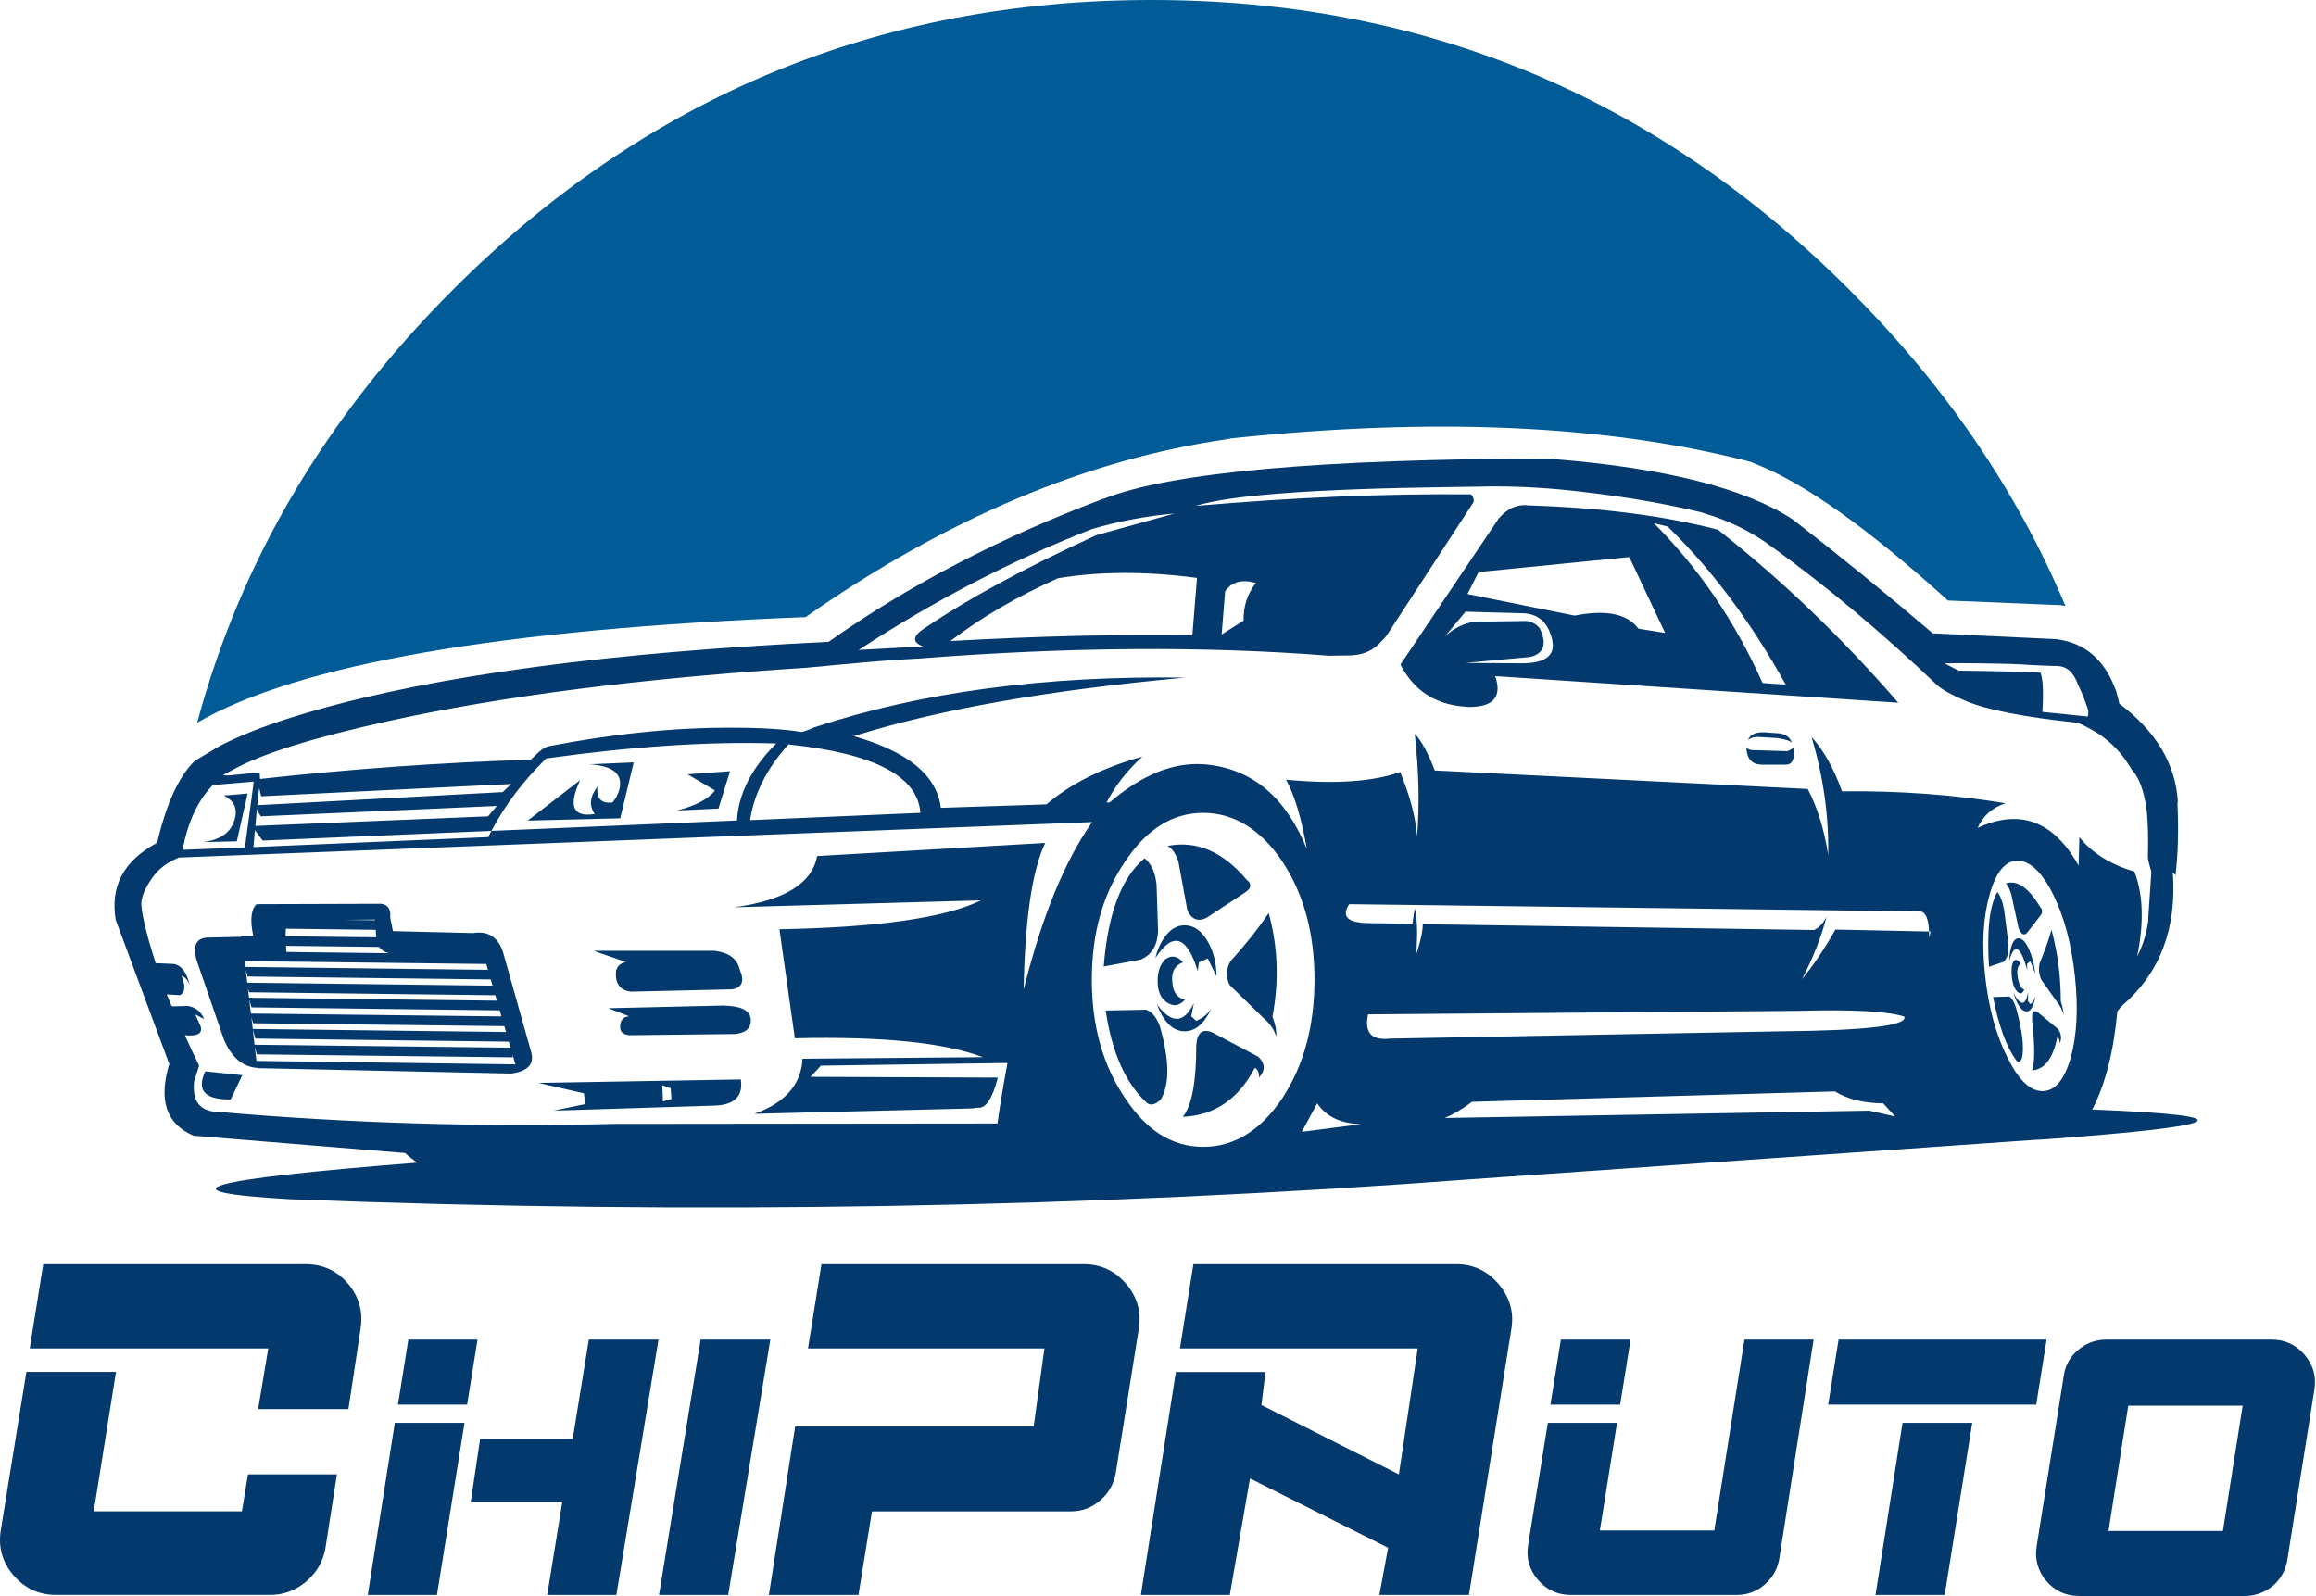
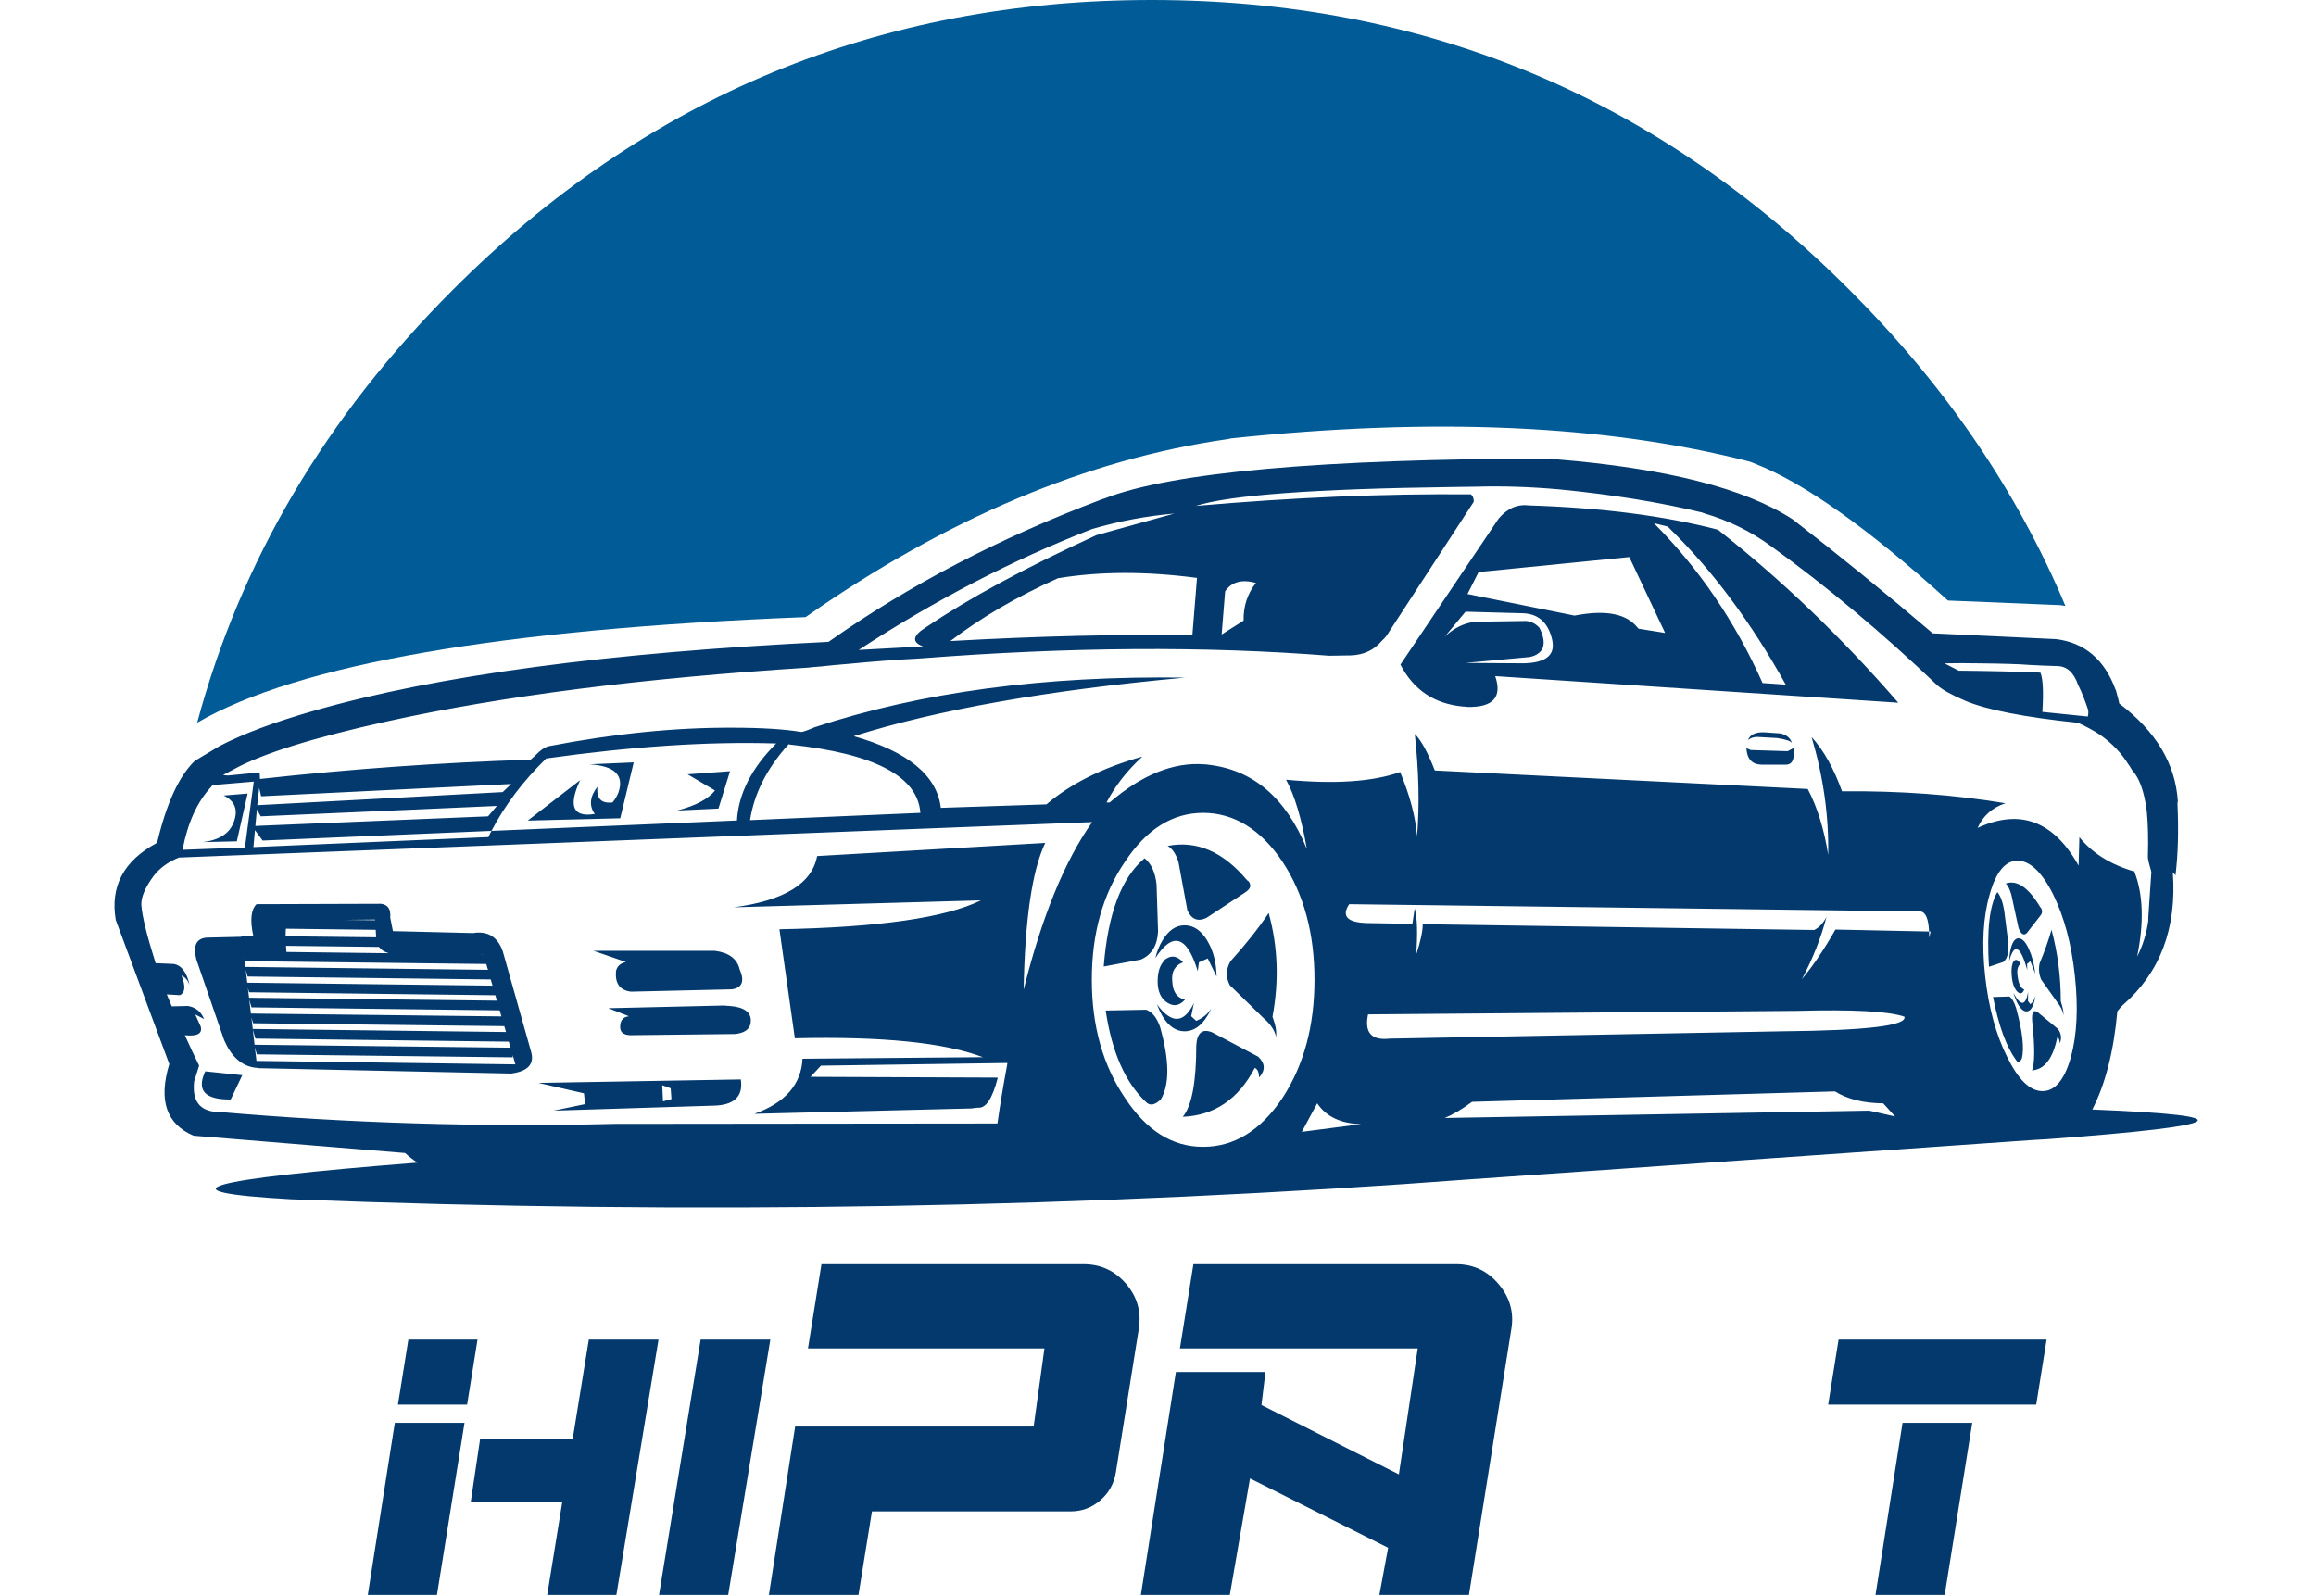
<svg xmlns="http://www.w3.org/2000/svg" width="808" height="557" viewBox="0 0 808 557" fill="none">
  <path d="M738.331 241.134C738.24 240.952 738.15 240.771 738.059 240.605C734.203 230.127 727.294 224.245 717.345 223.005L674.192 220.979C674.011 220.797 673.829 220.616 673.663 220.45C657.711 206.827 641.624 193.748 625.4 181.198C608.723 170.357 581.174 163.372 542.724 160.242L541.514 159.97C460.683 160.151 408.609 164.808 385.309 173.941C384.856 174.031 384.463 174.167 384.1 174.349C348.704 187.7 317.027 204.241 289.055 223.958C212.352 227.632 152.492 235.645 109.475 248.013C95.943 251.869 85.011 255.951 76.68 260.261L67.941 265.492C62.467 270.784 58.128 280.189 54.892 293.721L54.484 294.25C43.098 300.435 38.396 309.34 40.377 320.998L59.065 371.272C55.209 383.897 58.037 392.228 67.532 396.265L141.333 402.313C142.588 403.477 144.024 404.596 145.627 405.67C70.178 411.582 55.436 415.846 101.416 418.446C242.017 423.92 379.927 421.546 515.145 411.325C515.871 411.325 516.536 411.279 517.171 411.188L709.527 397.747C711.145 397.656 712.703 397.565 714.23 397.475C778.565 392.727 783.812 389.28 729.955 387.133C734.521 378.257 737.439 366.842 738.694 352.856C739.692 351.601 740.312 350.89 740.584 350.708C753.663 339.323 759.484 323.871 758.048 304.335L758.985 305.409C759.877 298.061 760.104 289.684 759.665 280.28L759.801 279.599C758.985 266.52 752.181 255.15 739.359 245.473C739.269 244.929 739.148 244.339 738.966 243.719L738.286 241.164M725.025 238.987C726.19 241.315 727.354 244.233 728.518 247.726C728.609 248.618 728.564 249.389 728.382 250.009L712.536 248.391C712.975 241.406 712.748 236.825 711.856 234.693C703.343 234.33 693.833 234.103 683.355 234.012L678.38 231.457C682.054 231.366 686.303 231.366 691.142 231.457C699.11 231.548 704.674 231.729 707.819 231.986C710.858 232.168 714.124 232.304 717.617 232.395C721.019 232.395 723.483 234.587 725.01 238.987M742.761 266.944L743.835 268.698C746.345 271.389 748.053 276.091 748.945 282.805C749.399 287.295 749.535 292.617 749.354 298.802C749.263 299.346 749.656 301.13 750.563 304.184L749.49 320.196V321.27C748.87 325.761 747.569 329.919 745.604 333.774C748.023 321.95 747.706 312.077 744.666 304.199V303.685C744.666 303.852 744.621 303.973 744.53 304.063C736.29 301.644 729.924 297.652 725.449 292.103L725.177 302.037C716.483 286.449 704.735 282.049 689.947 288.868C691.822 284.649 695.058 281.792 699.639 280.264C681.888 277.301 662.897 275.91 642.637 276.091C639.779 268.123 636.241 261.803 632.022 257.146C636.135 271.026 638.07 284.74 637.813 298.272C636.377 289.215 633.988 281.565 630.677 275.29L500.569 268.834C498.15 262.559 495.821 258.31 493.584 256.072C495.02 269.151 495.277 281.081 494.385 291.831C493.856 285.012 491.875 277.528 488.473 269.378C478.887 272.78 465.627 273.672 448.677 272.054C451.641 277.437 454.06 285.496 455.935 296.246C448.677 278.42 437.216 268.607 421.537 266.823C420.993 266.732 420.494 266.687 420.055 266.687C409.396 265.885 398.418 270.315 387.124 279.992H386.05C389.014 274.262 393.172 268.924 398.539 263.995C384.735 267.836 373.591 273.4 365.079 280.658L328.231 281.867C326.886 270.573 316.77 262.241 297.855 256.859C327.067 247.635 365.593 240.816 413.448 236.432C364.338 235.721 321.246 241.497 284.141 253.774C281.632 254.848 280.104 255.392 279.575 255.392C273.573 254.409 265.544 253.91 255.504 253.91C235.606 253.82 214.287 255.967 191.516 260.351C190.534 260.533 189.369 261.198 188.024 262.377C186.587 263.814 185.514 264.797 184.788 265.341L185.06 265.069C153.792 266.067 122.342 268.305 90.711 271.797L90.575 269.514L79.553 270.588L77.814 270.452C78.071 270.27 79.235 269.65 81.291 268.577C91.24 263.028 109.248 257.388 135.33 251.642C175.202 242.858 224.039 236.628 281.843 232.954C283.28 232.773 284.716 232.652 286.152 232.561C289.464 232.198 292.775 231.88 296.086 231.623C304.508 230.807 312.9 230.172 321.231 229.733C373.017 225.711 420.509 225.394 463.707 228.796C464.236 228.796 466.791 228.751 471.357 228.675C475.848 228.494 479.431 226.8 482.108 223.564C482.728 223.035 483.272 222.446 483.725 221.826L514.101 175.18C514.192 174.818 514.192 174.5 514.101 174.243C514.011 173.517 513.693 172.943 513.164 172.489C482.954 172.217 450.96 173.563 417.182 176.526C428.915 172.761 458.672 170.569 506.436 169.934L514.903 169.813C524.232 169.541 533.909 169.858 543.933 170.75C562.304 172.534 578.936 175.226 593.799 178.809L594.479 179.081C603.083 181.591 610.915 185.447 617.991 190.648C637.345 204.619 656.668 220.797 675.931 239.168C677.806 240.771 681.087 242.57 685.729 244.551C693.168 247.681 706.262 250.236 724.98 252.202C727.762 253.457 730.318 254.848 732.646 256.375C736.864 259.338 740.221 262.876 742.731 266.989M692.563 340.472C691.353 329.344 691.882 319.879 694.15 312.092C696.343 304.245 699.579 300.314 703.873 300.314C708.167 300.314 712.385 304.245 716.301 312.092C720.142 319.894 722.682 329.344 723.876 340.472C725.086 351.601 724.617 361.081 722.47 368.928C720.248 376.791 716.951 380.707 712.582 380.707C708.212 380.707 704.19 376.775 700.319 368.928C696.358 361.081 693.772 351.586 692.563 340.472ZM672.998 325.02H673.527C673.345 325.745 673.224 326.456 673.134 327.167C673.043 326.365 672.998 325.64 672.998 325.02L640.338 324.339C636.483 331.158 632.582 336.934 628.635 341.682C632.476 334.424 635.349 327.167 637.224 319.909C636.059 322.162 634.623 323.674 632.93 324.49L496.366 322.464C496.366 324.884 495.61 328.437 494.083 333.094C494.627 325.473 494.446 320.091 493.553 316.961L492.752 322.343L477.012 322.071C470.027 321.89 467.925 319.682 470.707 315.479L670.034 318.019C671.833 318.291 672.816 320.62 672.998 325.004M657.001 384.97L661.159 389.552L652.162 387.526L504.032 390.081C506.889 388.917 510.08 387.027 513.572 384.441L640.187 380.812C644.481 383.504 650.091 384.895 657.001 384.986M627.033 352.704C646.386 352.175 658.845 352.84 664.394 354.73C665.468 357.86 651.179 359.569 621.514 359.841L484.814 362.396C478.449 363.107 475.939 360.279 477.284 353.929L627.033 352.704ZM90.424 274.882L91.104 277.845L178.347 273.551L175.383 276.379L89.759 280.945L90.424 274.897M73.626 274.61C73.807 274.337 73.989 274.111 74.155 273.929L88.534 272.72L85.45 295.702L63.677 296.518C65.476 287.099 68.787 279.796 73.626 274.594M89.094 288.187L89.623 282.396L90.968 284.831L173.357 281.202L170.273 284.831L89.094 288.187ZM88.413 295.581L88.942 289.654L91.634 293.283L171.467 289.911C176.124 280.96 182.49 272.538 190.564 264.645C220.683 260.427 247.294 258.688 270.412 259.399H270.806C262.202 268.002 257.636 276.968 257.107 286.282L171.482 289.911C171.044 290.637 170.681 291.347 170.409 292.073L88.413 295.566M49.298 315.751C49.207 313.06 50.598 309.733 53.471 305.802C55.618 302.944 58.611 300.737 62.467 299.21L381.046 286.842C371.444 300.374 363.476 319.864 357.126 345.326C357.579 320.771 360.089 303.7 364.655 294.114L285.079 298.696C283.295 308.282 273.618 314.239 256.048 316.568L342.217 314.148C329.849 320.242 306.413 323.598 271.924 324.233L277.307 362.275C307.593 361.565 329.456 363.757 342.898 368.868L279.983 369.412C279.545 378.363 273.951 384.774 263.185 388.629L338.861 386.755L341.129 386.482C343.911 386.845 346.239 383.353 348.114 376.004L282.781 375.732L286.409 371.831L351.471 370.894C351.38 371.423 351.289 371.967 351.199 372.512C350.034 378.696 348.961 385.182 347.978 392.001L214.499 392.137C167.808 393.302 121.753 391.911 76.317 387.964H75.38C69.558 387.511 67.003 383.973 67.729 377.335L69.468 371.831C67.593 367.976 65.93 364.437 64.493 361.217C68.878 361.655 70.723 360.627 69.997 358.117L68.122 353.959L71.207 355.562C70.133 352.961 68.258 351.449 65.567 350.996L59.927 351.132C59.307 349.695 58.717 348.304 58.188 346.959L62.754 347.231C64.629 346.339 64.811 344.056 63.299 340.382C64.554 340.911 65.491 341.984 66.126 343.602C65.128 339.217 63.299 336.798 60.607 336.344L54.287 336.072C51.248 326.486 49.585 319.728 49.313 315.781M426.209 221.387L427.419 206.343C429.656 203.016 433.24 202.034 438.169 203.379C435.205 207.144 433.769 211.529 433.86 216.549L426.209 221.387ZM392.476 300.676C400.006 289.306 409.093 283.621 419.753 283.621C430.412 283.621 439.817 289.306 447.437 300.676C454.876 311.971 458.596 325.685 458.596 341.818C458.596 357.951 454.876 371.695 447.437 383.08C439.817 394.466 430.594 400.151 419.753 400.151C408.912 400.151 399.991 394.466 392.476 383.08C384.765 371.695 380.909 357.951 380.909 341.818C380.909 325.685 384.765 311.971 392.476 300.676ZM417.606 201.625L415.988 221.644C390.087 221.281 361.949 221.962 331.573 223.67C342.232 215.505 354.737 208.203 369.07 201.761C383.676 199.342 399.855 199.297 417.591 201.64M275.115 259.686L275.795 259.822C305.098 262.952 320.188 270.89 321.095 283.621L261.673 286.161C263.11 276.847 267.6 268.017 275.13 259.686M323.106 218.832C318.358 221.795 317.995 224.033 322.032 225.56L299.579 226.77C326.205 209.382 353.346 195.32 381.046 184.57C390.632 181.788 400.172 180.004 409.668 179.187L382.512 186.717C357.867 198.012 338.059 208.717 323.106 218.847M454.166 394.919L459.549 384.97C462.678 389.627 467.789 392.047 474.865 392.228L454.166 394.919ZM399.855 384.562C401.2 385.908 402.909 385.59 404.965 383.625C408.095 378.423 408.02 369.956 404.693 358.223C403.529 354.987 401.911 353.022 399.855 352.311L385.748 352.583C387.895 367.099 392.597 377.758 399.855 384.562ZM422.988 360.234C419.496 358.798 417.606 360.31 417.349 364.8C417.349 377.622 415.776 385.908 412.646 389.673C423.669 389.219 432.045 383.534 437.776 372.602C438.759 373.056 439.257 374.175 439.257 375.974C441.51 373.464 441.42 371.045 438.985 368.716L422.988 360.249M403.62 350.421C404.164 351.858 404.784 353.203 405.495 354.458C407.642 358.042 410.242 359.841 413.296 359.841C416.351 359.841 419.072 358.042 421.219 354.458C421.764 353.657 422.217 352.795 422.565 351.903C421.401 353.778 419.662 355.214 417.334 356.197L415.58 354.579L416.517 350.013C413.024 357.18 408.73 357.316 403.62 350.421ZM405.903 335.498C404.648 336.934 403.967 339.081 403.877 341.954C403.786 345.9 405.011 348.577 407.506 350.013C407.596 350.013 407.672 350.058 407.778 350.149C409.758 351.223 411.633 350.769 413.417 348.803C410.635 348.184 409.154 346.067 408.987 342.483C408.624 339.081 409.879 336.828 412.752 335.755C410.787 333.608 408.821 333.2 406.84 334.545C406.477 334.727 406.175 335.044 405.903 335.483M404.028 325.156L403.499 308.614C403.045 304.396 401.654 301.357 399.326 299.467C391.252 306.18 386.504 318.775 385.067 337.237L397.965 334.817C401.73 333.215 403.741 329.979 404.013 325.141M421.219 328.24C419.072 324.657 416.441 322.857 413.296 322.857C410.152 322.857 407.642 324.657 405.495 328.24C404.421 330.024 403.62 332.05 403.075 334.288C409.169 324.959 414.098 326.486 417.863 338.854L418.271 335.77L421.355 334.424L424.44 340.744C424.349 335.815 423.276 331.657 421.204 328.255M443.945 354.73C446.273 342.272 445.835 330.221 442.614 318.578C438.94 324.052 434.495 329.646 429.309 335.377C427.691 338.159 427.6 340.941 429.036 343.723L440.739 355.154C443.249 357.301 444.716 359.508 445.169 361.746C445.442 360.038 445.033 357.709 443.96 354.761M407.385 295.173C409.002 296.065 410.257 297.955 411.149 300.813L414.249 317.626C415.685 320.756 417.878 321.663 420.841 320.302L434.132 311.563C435.296 310.837 435.976 310.126 436.158 309.416C436.249 308.614 436.022 307.934 435.477 307.39C435.296 307.299 435.16 307.223 435.069 307.118C426.738 297.169 417.515 293.177 407.385 295.158M84.512 375.158L71.615 373.812C68.485 380.45 71.433 383.715 80.49 383.625L84.527 375.158M203.733 381.478L204.142 385.243L193.119 387.526L248.64 385.787C256.079 385.696 259.345 382.642 258.453 376.639L187.872 377.849L203.733 381.478ZM231.04 378.65L233.988 379.724L234.261 383.489L231.312 384.29L231.04 378.65ZM175.383 331.869C173.599 326.849 170.152 324.747 165.041 325.564L137.084 324.884L136.147 320.181C136.404 317.218 135.33 315.615 132.911 315.343L89.487 315.479C87.551 317.414 87.173 321.104 88.368 326.547L84.104 326.501L84.21 326.864L72.144 327.152C68.47 327.424 67.26 329.979 68.515 334.817L78.192 362.91C80.611 368.474 84.028 371.65 88.413 372.451C88.776 372.542 89.169 372.572 89.623 372.572L90.031 372.708L178.347 374.583C184.349 373.782 186.633 371.136 185.196 366.645L175.383 331.824M168.67 332.988L166.871 332.958H168.67V332.988ZM169.653 336.36L170.242 338.386L85.631 337.373L85.268 334.182L85.601 335.362L169.668 336.36M172.813 347.276L173.357 349.151L86.886 348.123L86.478 344.645L86.916 346.218L172.798 347.261M174.34 352.523L174.945 354.64L87.536 353.642L86.946 348.682L87.733 351.48L174.325 352.523M171.21 341.742L171.83 343.904L86.266 342.876L85.752 338.416L86.402 340.729L171.225 341.742M175.943 358.042L176.532 360.083L88.186 359.024L87.702 354.942L88.292 357.029L175.958 358.042M177.5 363.44L178.12 365.556L88.806 364.528L88.186 359.176L89.094 362.381L177.515 363.455M178.876 368.943V368.142L179.813 371.378L89.472 370.168L88.897 365.36L89.608 367.885L178.861 368.928M131.082 324.43L131.233 327.046L99.647 326.683C99.647 325.7 99.677 324.808 99.738 324.037L131.082 324.43ZM130.885 320.846V321.073L120.135 320.952L130.885 320.846ZM132.216 330.402C132.957 331.446 134.106 332.171 135.648 332.595L99.934 332.156C99.874 331.415 99.814 330.705 99.768 330.024L132.216 330.402ZM212.2 351.767L219.458 354.594C217.492 354.776 216.464 355.91 216.374 357.966C216.192 360.022 217.356 361.096 219.866 361.202L256.154 360.794C256.608 360.794 257.001 360.748 257.364 360.657C260.418 360.128 261.945 358.601 261.945 356.091C261.945 353.037 259.435 351.344 254.4 350.981L252.389 350.845L212.185 351.782M218.4 335.649C216.419 336.088 215.255 337.161 214.907 338.87C214.544 343.179 216.283 345.553 220.138 346.006L255.353 345.19C258.936 344.661 259.844 342.332 258.044 338.204C257.152 334.53 254.279 332.383 249.441 331.763H207.09L218.385 335.664M249.441 275.819C247.113 278.783 242.728 281.111 236.272 282.805L250.651 282.124L254.688 269.091L239.885 270.164L249.426 275.804M215.708 276.636C215.255 277.8 214.589 278.919 213.697 279.992C209.751 280.446 207.997 278.601 208.451 274.489C205.759 277.981 205.457 281.157 207.513 284.029H207.392C199.863 285.194 198.199 281.262 202.403 272.205L184.123 286.312L216.389 285.511L221.091 266.006L205.638 266.687C214.514 267.231 217.87 270.542 215.723 276.636M70.798 293.827L82.622 293.555L86.387 276.893L78.056 277.573C82.002 279.539 83.166 282.623 81.549 286.842C80.112 290.788 76.529 293.116 70.798 293.827ZM708.938 373.479C713.353 373.162 716.301 369.231 717.783 361.701C718.222 362.018 718.494 362.789 718.63 364.029C719.355 362.29 719.129 360.627 717.98 359.024L710.919 353.173C709.391 352.175 708.756 353.234 708.983 356.333C709.936 365.178 709.921 370.894 708.938 373.494M703.389 351.782C702.678 349.559 701.877 348.199 700.985 347.7L695.33 347.881C697.28 357.906 699.972 365.254 703.404 369.956C704.054 370.879 704.704 370.667 705.385 369.306C706.262 365.708 705.596 359.871 703.389 351.782ZM703.434 349.181C704.568 351.661 705.747 352.901 706.987 352.901C708.227 352.901 709.18 351.661 709.785 349.181C709.951 348.637 710.057 348.047 710.147 347.427C709.815 348.728 709.21 349.711 708.348 350.391L707.517 349.287L707.562 346.127C706.685 351.071 704.961 351.162 702.391 346.399C702.708 347.382 703.071 348.304 703.449 349.166M703.948 340.926C703.555 338.582 703.888 337.025 704.976 336.284C704.024 334.802 703.192 334.53 702.497 335.452C702.361 335.573 702.255 335.785 702.179 336.103C701.786 337.101 701.68 338.582 701.847 340.548C702.104 343.269 702.799 345.129 703.918 346.112C703.963 346.112 703.994 346.142 704.039 346.203C704.916 346.944 705.642 346.641 706.216 345.28C705.052 344.842 704.296 343.39 703.948 340.926ZM711.599 336.027C711.161 337.947 711.327 339.852 712.113 341.773L717.692 349.65C718.872 351.132 719.628 352.644 719.96 354.186C719.945 353.022 719.613 351.404 718.962 349.363C718.962 340.775 717.889 332.459 715.727 324.415C714.653 328.18 713.277 332.05 711.614 336.012M708.333 335.377L710.057 339.731C709.664 336.329 708.908 333.457 707.819 331.113C706.685 328.633 705.49 327.393 704.235 327.393C702.981 327.393 702.089 328.633 701.484 331.113C701.181 332.353 701.015 333.744 700.97 335.286C702.739 328.86 704.84 329.919 707.275 338.446L707.199 336.314L708.348 335.392M700.652 328.966L699.201 317.565C698.702 314.662 697.915 312.561 696.827 311.26C694.09 315.902 693.122 324.581 693.909 337.327L698.928 335.649C700.319 334.545 700.894 332.307 700.652 328.981M712.007 316.719C711.916 316.658 711.856 316.598 711.811 316.537C707.713 309.673 703.706 306.921 699.76 308.267C700.486 308.887 701.136 310.187 701.71 312.168L704.22 323.765C705.037 325.927 705.989 326.547 707.063 325.624L711.765 319.592C712.189 319.093 712.415 318.609 712.431 318.11C712.415 317.55 712.279 317.082 712.007 316.719ZM662.247 245.171C642.531 222.415 621.574 202.306 599.348 184.827C580.796 179.989 558.887 177.161 533.606 176.36C529.494 175.815 525.895 177.343 522.856 180.926L488.579 231.88C493.145 240.741 500.448 245.625 510.488 246.532C511.032 246.532 511.531 246.577 511.97 246.668C520.921 246.849 524.156 243.266 521.646 235.917L662.247 245.186M577.016 182.529L581.854 183.738C582.126 184.011 582.399 184.283 582.656 184.555C597.534 199.161 610.99 217.259 622.996 238.851H622.587L614.922 238.322C605.426 217.002 592.786 198.405 577.016 182.544M571.648 219.361C571.285 218.907 570.938 218.514 570.575 218.151C566.538 213.933 559.462 212.814 549.331 214.795L511.97 207.265L515.855 199.599L568.428 194.368L580.917 220.843L571.633 219.361M533.198 229.31C535.254 229.038 536.827 228.191 537.9 226.755C538.974 224.88 538.717 222.325 537.099 219.089C535.844 217.652 534.272 216.851 532.397 216.67L514.525 216.942C510.579 217.471 507.086 219.225 504.032 222.173L511.289 213.434L530.779 213.963C536.509 213.963 540.108 217.063 541.529 223.247C541.529 223.428 541.575 223.685 541.65 224.048C542.376 228.796 539.004 231.276 531.565 231.442L511.274 231.306L533.183 229.295M625.687 261.032L623.661 262.105L610.764 261.697L609.282 261.017C609.463 264.782 611.202 266.702 614.513 266.808H622.86C625.279 266.898 626.216 264.963 625.687 261.017M620.168 257.539C623.132 257.993 624.78 258.567 625.158 259.293C624.704 257.584 623.404 256.466 621.257 255.921L615.753 255.528C612.608 255.347 610.628 256.239 609.826 258.204C610.718 257.494 611.807 257.131 613.062 257.131L620.183 257.524L620.168 257.539Z" fill="#03396C" />
  <path d="M718.962 211.166C719.507 211.257 720.036 211.347 720.58 211.438C703.736 171.294 678.637 134.553 645.313 101.213C577.923 33.733 496.728 0 401.745 0C306.761 0 225.204 33.733 157.904 101.213C113.633 145.485 83.937 195.789 68.787 252.156C104.017 231.729 174.763 219.452 281.042 215.324C330.242 180.911 379.307 160.212 428.235 153.226C428.688 153.135 429.127 153.045 429.581 152.954C500.1 145.515 560.323 148.206 610.234 161.013C610.854 161.194 611.58 161.466 612.381 161.829C629.497 168.543 651.905 184.449 679.59 209.533L718.977 211.151L718.962 211.166Z" fill="#005B96" />
-   <path d="M84.406 527.355L86.522 514.428H117.549L113.557 540.041C112.771 544.743 110.533 548.659 106.859 551.789C103.17 554.919 98.981 556.492 94.279 556.492H19.541C13.584 556.492 8.655 554.224 4.738 549.672C0.822 545.136 -0.675 539.875 0.278 533.917L9.214 478.684H40.467L32.71 527.34H84.421L84.406 527.355ZM106.511 441.096C112.62 441.096 117.594 443.364 121.435 447.915C125.275 452.466 126.727 457.713 125.789 463.67L121.556 491.642H90.061L93.584 470.489H10.378L15.081 441.111H106.511V441.096Z" fill="#03396C" />
  <path d="M128.314 556.507L137.749 496.45H162.062L152.446 556.507H128.314ZM142.467 467.419H166.598L162.969 490.099H138.838L142.467 467.419ZM205.426 467.419H229.739L215.043 556.507H190.911L196.173 524.029H164.24L167.505 502.075H199.802L205.426 467.419Z" fill="#03396C" />
-   <path d="M244.435 467.419H268.748L254.051 556.507H229.92L244.435 467.419Z" fill="#03396C" />
+   <path d="M244.435 467.419H268.748L254.051 556.507H229.92L244.435 467.419" fill="#03396C" />
  <path d="M378.036 441.096C383.994 441.096 388.923 443.364 392.839 447.915C396.755 452.466 398.252 457.713 397.299 463.67L389.301 513.732C388.666 517.648 386.866 520.899 383.888 523.485C380.909 526.07 377.462 527.355 373.546 527.355H304.205L299.503 556.507H268.25L277.413 497.75H360.618L364.383 470.489H281.888L286.591 441.111H378.021L378.036 441.096Z" fill="#03396C" />
  <path d="M508.023 441.096C513.981 441.096 518.91 443.409 522.826 448.036C526.742 452.662 528.239 457.864 527.286 463.67L512.484 556.507H481.231L484.285 540.056L436.098 515.849L429.052 556.507H398.025L410.242 478.714H441.495L440.089 490.236L488.035 514.443L494.612 470.489H411.648L416.351 441.111H508.008L508.023 441.096Z" fill="#03396C" />
-   <path d="M608.601 467.419H632.732L620.757 543.806C620.153 547.435 618.459 550.459 615.677 552.878C612.895 555.297 609.629 556.507 605.879 556.507H548C543.403 556.507 539.593 554.753 536.569 551.245C533.545 547.737 532.396 543.685 533.122 539.088L540.017 496.45H564.148L558.161 534.008H598.077L608.601 467.419ZM568.866 467.419L565.237 490.099H540.924L544.553 467.419H568.866Z" fill="#03396C" />
  <path d="M641.441 467.419H714.017L710.388 490.099H637.812L641.441 467.419ZM654.324 556.507L663.758 496.45H688.071L678.455 556.507H654.324Z" fill="#03396C" />
-   <path d="M792.565 467.419C797.161 467.419 800.972 469.173 803.996 472.681C807.02 476.189 808.169 480.241 807.443 484.838L798.008 544.169C797.645 546.588 796.768 548.765 795.377 550.7C793.986 552.636 792.202 554.148 790.025 555.236C787.847 556.325 785.549 556.869 783.13 556.869H725.432C720.715 556.869 716.874 555.115 713.911 551.608C710.947 548.1 709.828 544.048 710.554 539.451L719.989 480.12C720.473 476.491 722.136 473.467 724.978 471.048C727.821 468.629 731.117 467.419 734.867 467.419H792.565ZM775.525 534.189L782.419 490.462H742.503L735.608 534.189H775.525Z" fill="#03396C" />
</svg>